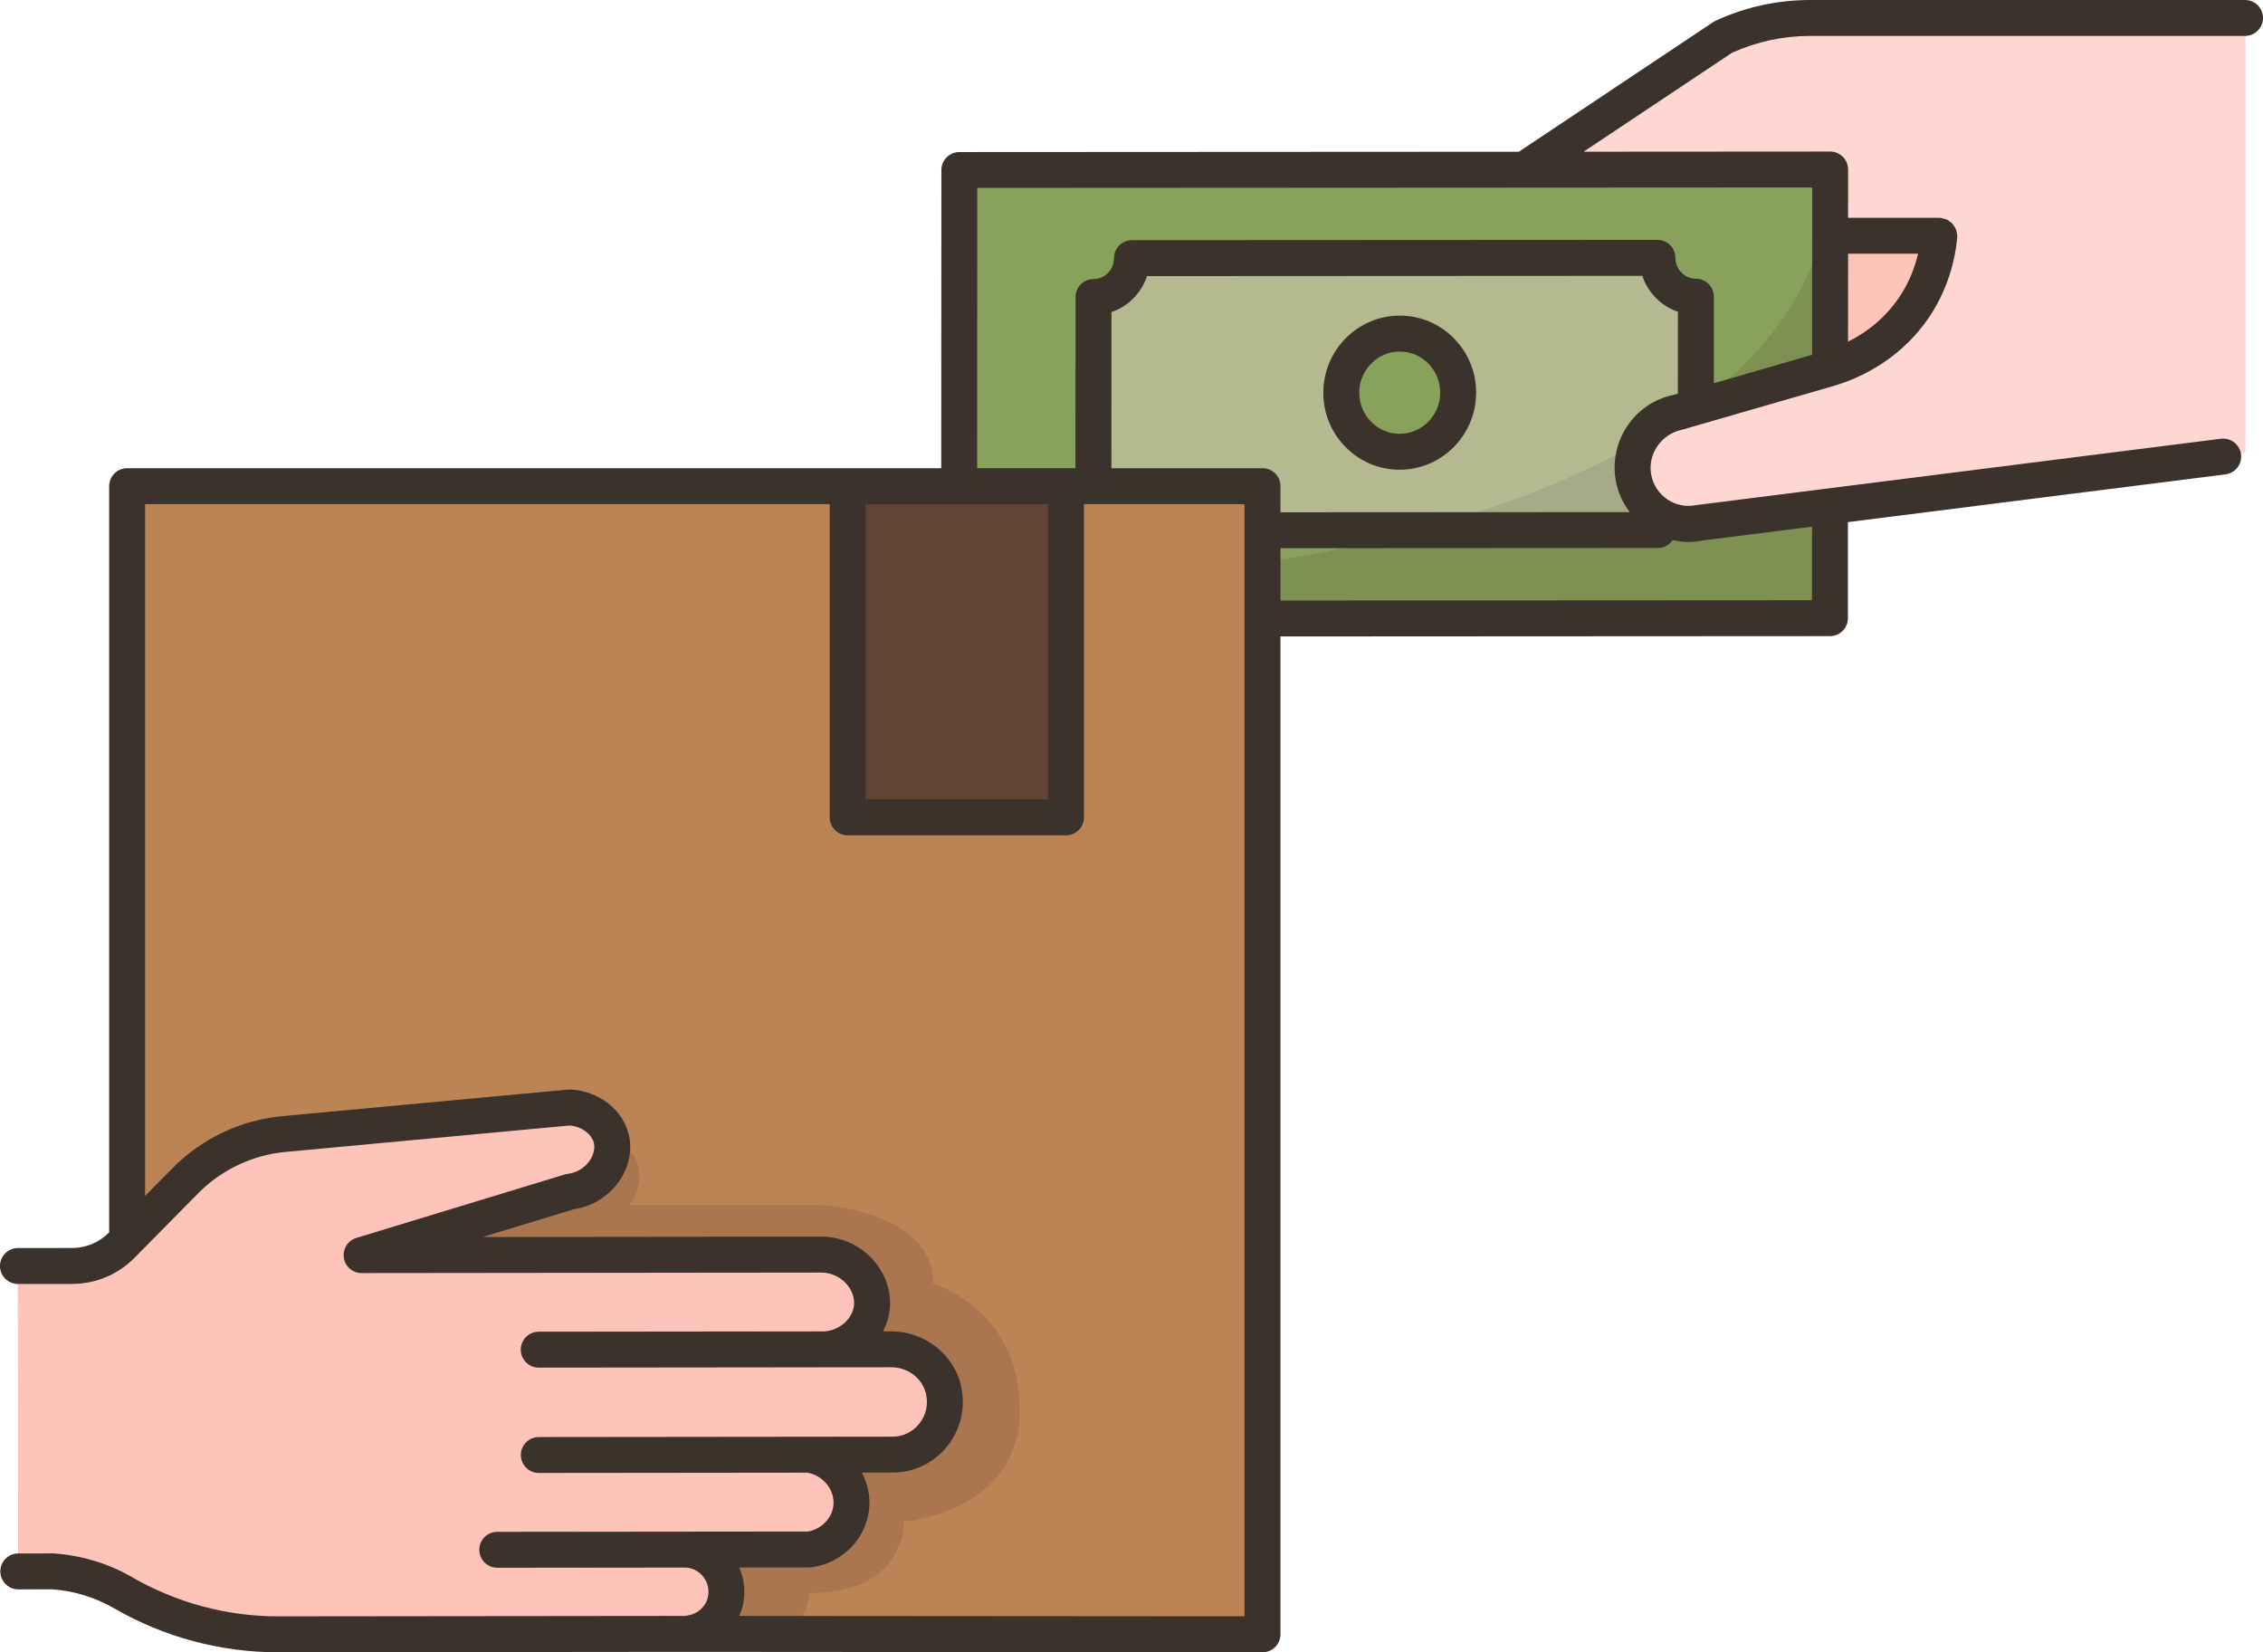
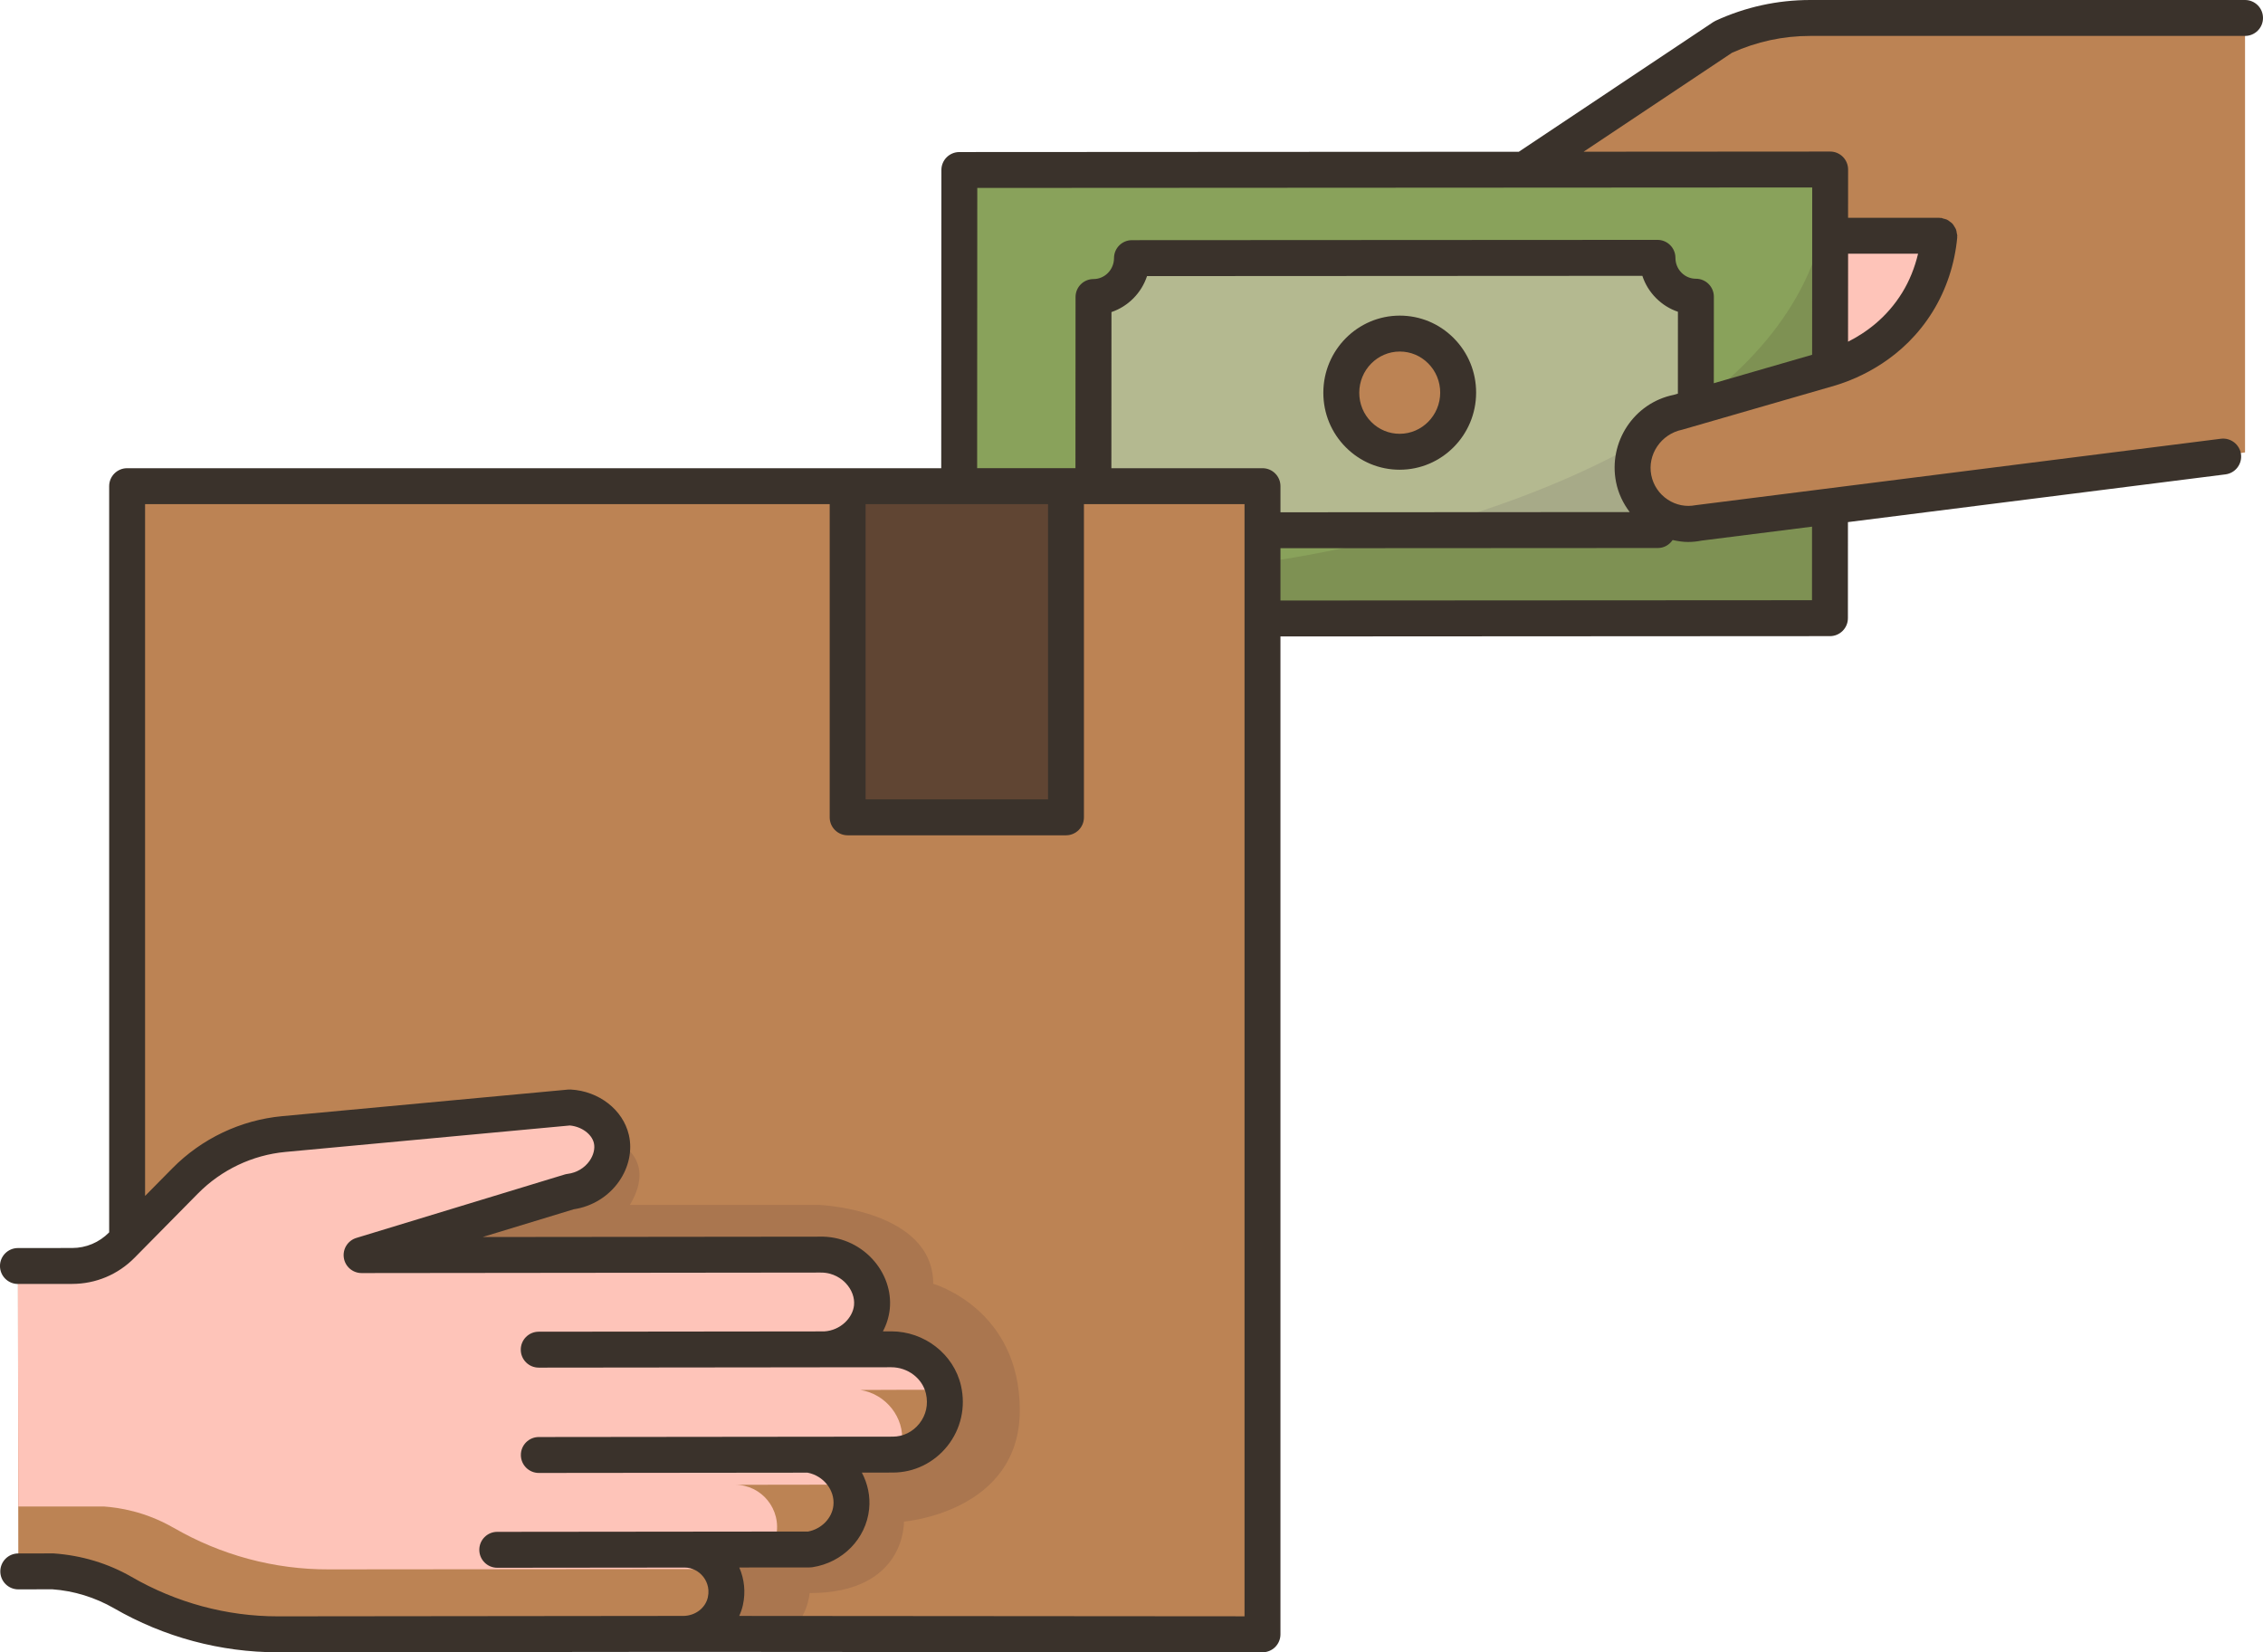
<svg xmlns="http://www.w3.org/2000/svg" height="92.0" preserveAspectRatio="xMidYMid meet" version="1.0" viewBox="-0.0 0.0 126.0 92.0" width="126.0" zoomAndPan="magnify">
  <g>
    <g>
      <g id="change1_1">
        <path d="M100.79,1c-1.67,0-3.32,0.36-4.85,1.06L84.88,9.44v0.01h-7.22L53.41,9.47v17.6H47.2H7.08v41.95 l-0.3,0.31c-0.73,0.74-1.72,1.15-2.76,1.16H1l0.02,17h1.97c0.8,0.06,2.26,0.27,3.83,1.17l0.04,0.02c2.63,1.52,5.6,2.32,8.63,2.31 l22.06-0.02h0.49l32.25,0.02V34.43l19.61-0.01h11.99v-6.23v-0.01c7.69-1,15.75-2.06,23.11-2.99V1H100.79z" fill="#bc8354" />
      </g>
      <g>
        <g id="change2_1">
          <path d="M106.76,16.81c-1.59,2.6-4.12,3.47-4.86,3.69v-7.37h6.08C107.9,13.96,107.66,15.36,106.76,16.81z" fill="#fec4b9" />
        </g>
        <g id="change2_2">
-           <path d="M45.78,75.13h3.84c1.36,0,2.6,0.91,2.91,2.25c0.44,1.89-1.01,3.61-2.82,3.61 c-1.54,0-3.09,0-4.63,0.01c1.46,0.23,2.46,1.57,2.32,2.92c-0.13,1.17-1.07,2.16-2.32,2.35c-2.32,0-4.64,0.01-6.96,0.01 c1.45,0,2.6,1.36,2.27,2.87c-0.24,1.08-1.25,1.82-2.35,1.82h-0.49l-22.06,0.02c-3.03,0.01-6-0.79-8.63-2.31l-0.04-0.02 c-1.57-0.9-3.03-1.11-3.83-1.17H1.02L1,70.49h3.02c1.04-0.01,2.03-0.42,2.76-1.16l0.3-0.31l3.23-3.27 c1.47-1.49,3.42-2.42,5.49-2.61l15.92-1.48c1.15,0.07,2.1,0.82,2.32,1.76c0.29,1.23-0.69,2.73-2.32,2.93 c-3.86,1.18-7.72,2.36-11.59,3.53l25.51-0.03c1.75-0.05,3.06,1.45,2.91,2.93C48.41,74.04,47.23,75.13,45.78,75.13z" fill="#fec4b9" />
+           <path d="M45.78,75.13h3.84c1.36,0,2.6,0.91,2.91,2.25c-1.54,0-3.09,0-4.63,0.01c1.46,0.23,2.46,1.57,2.32,2.92c-0.13,1.17-1.07,2.16-2.32,2.35c-2.32,0-4.64,0.01-6.96,0.01 c1.45,0,2.6,1.36,2.27,2.87c-0.24,1.08-1.25,1.82-2.35,1.82h-0.49l-22.06,0.02c-3.03,0.01-6-0.79-8.63-2.31l-0.04-0.02 c-1.57-0.9-3.03-1.11-3.83-1.17H1.02L1,70.49h3.02c1.04-0.01,2.03-0.42,2.76-1.16l0.3-0.31l3.23-3.27 c1.47-1.49,3.42-2.42,5.49-2.61l15.92-1.48c1.15,0.07,2.1,0.82,2.32,1.76c0.29,1.23-0.69,2.73-2.32,2.93 c-3.86,1.18-7.72,2.36-11.59,3.53l25.51-0.03c1.75-0.05,3.06,1.45,2.91,2.93C48.41,74.04,47.23,75.13,45.78,75.13z" fill="#fec4b9" />
        </g>
        <g id="change3_1">
-           <path d="M125,25.19c-7.36,0.93-15.42,1.99-23.11,2.99c-2.47,0.32-4.91,0.63-7.28,0.93 c-0.72,0.15-1.44,0.02-2.05-0.31c-0.8-0.42-1.41-1.19-1.6-2.15c-0.33-1.69,0.76-3.35,2.43-3.69l1.03-0.3l7.48-2.16 c0.74-0.22,3.27-1.09,4.86-3.69c0.9-1.45,1.14-2.85,1.22-3.68h-6.08V9.44L84.88,9.45V9.44l11.06-7.38 C97.47,1.36,99.12,1,100.79,1H125V25.19z" fill="#ffd7d2" />
-         </g>
+           </g>
        <g id="change4_1">
          <path d="M101.9,20.5l-7.48,2.16v-6.14c-1.18,0-2.14-0.97-2.14-2.16H77.66l-14.63,0.01 c0,1.2-0.96,2.17-2.15,2.17v10.53h-1.53h-5.94V9.47l24.25-0.02h7.22l17.02-0.01v3.69V20.5z" fill="#89a25b" />
        </g>
        <g id="change4_2">
          <path d="M101.89,28.19v6.23H89.9l-19.61,0.01v-4.91h1.81l15.02-0.01h5.19c0.04-0.25,0.13-0.49,0.25-0.71 c0.61,0.33,1.33,0.46,2.05,0.31c2.37-0.3,4.81-0.61,7.28-0.93V28.19z" fill="#89a25b" />
        </g>
        <g id="change4_3">
-           <path d="M77.94,18.57c1.79,0,3.25,1.47,3.25,3.29s-1.46,3.29-3.26,3.29c-1.79,0-3.25-1.47-3.25-3.29 C74.68,20.05,76.14,18.57,77.94,18.57z" fill="#89a25b" />
-         </g>
+           </g>
        <g id="change5_1">
          <path d="M94.42,16.52v6.14l-1.03,0.3c-1.67,0.34-2.76,2-2.43,3.69c0.19,0.96,0.8,1.73,1.6,2.15 c-0.12,0.22-0.21,0.46-0.25,0.71h-5.19L72.1,29.52h-1.81v-2.45h-9.41V16.54c1.19,0,2.15-0.97,2.15-2.17l14.63-0.01h14.62 C92.28,15.55,93.24,16.52,94.42,16.52z M81.19,21.86c0-1.82-1.46-3.29-3.25-3.29c-1.8,0-3.26,1.48-3.26,3.29 c0,1.82,1.46,3.29,3.25,3.29C79.73,25.15,81.19,23.68,81.19,21.86z" fill="#b4b990" />
        </g>
        <g id="change6_1">
          <path d="M59.35 27.07L59.35 45.51 47.2 45.51 47.2 27.07 53.41 27.07z" fill="#604533" />
        </g>
      </g>
      <g>
        <g>
          <g>
            <g id="change7_1">
              <path d="M49.62,75.13h-3.84c1.45,0,2.63-1.09,2.77-2.35c0.15-1.48-1.16-2.98-2.91-2.93l-25.51,0.03 c3.87-1.17,7.73-2.35,11.59-3.53c1.63-0.2,2.61-1.7,2.32-2.93c0,0,2.68,0.9,1.03,3.67h10.58c0,0,6.31,0.28,6.31,4.39 c0,0,4.82,1.37,4.82,7.04c0,5.68-6.45,6.2-6.45,6.2s0.13,3.98-5.25,3.98c0,0-0.13,1.62-1.38,2.27h-5.66 c1.1,0,2.11-0.74,2.35-1.82c0.33-1.51-0.82-2.87-2.27-2.87c2.32,0,4.64-0.01,6.96-0.01c1.25-0.19,2.19-1.18,2.32-2.35 c0.14-1.35-0.86-2.69-2.32-2.92c1.54-0.01,3.09-0.01,4.63-0.01c1.81,0,3.26-1.72,2.82-3.61 C52.22,76.04,50.98,75.13,49.62,75.13z" fill="#aa764f" />
            </g>
            <g id="change8_2">
              <path d="M92.56,28.8c0.61,0.33,1.33,0.46,2.05,0.31c2.37-0.3,4.81-0.61,7.28-0.93v0.01v6.23H89.9 l-19.61,0.01v-3.12c0,0,3.73-0.46,8.64-1.79c0,0,0.01,0,0.02,0l8.17-0.01h5.19C92.35,29.26,92.44,29.02,92.56,28.8z" fill="#7e9153" />
            </g>
            <g id="change9_1">
              <path d="M92.56,28.8c-0.12,0.22-0.21,0.46-0.25,0.71h-5.19l-8.17,0.01c3.79-1.04,8.27-2.6,12.27-4.86 c-0.29,0.6-0.4,1.29-0.26,1.99C91.15,27.61,91.76,28.38,92.56,28.8z" fill="#a7aa88" />
            </g>
            <g id="change8_1">
              <path d="M101.9,13.13v7.37l-7.48,2.16v-0.07c4.32-3.19,7.48-7.47,7.48-13.15V13.13z" fill="#7e9153" />
            </g>
          </g>
        </g>
      </g>
    </g>
    <g fill="#3a322b" id="change10_1">
      <path d="M77.938,17.573c-0.001,0-0.002,0-0.003,0c-2.344,0.001-4.253,1.926-4.254,4.292 c-0.001,1.153,0.446,2.235,1.258,3.046c0.801,0.801,1.863,1.242,2.992,1.242c0.001,0,0.002,0,0.003,0 c2.344-0.001,4.253-1.926,4.254-4.292c0.001-1.153-0.446-2.235-1.258-3.046C80.129,18.014,79.066,17.573,77.938,17.573z M77.932,24.153C77.932,24.153,77.932,24.153,77.932,24.153c-0.596,0-1.156-0.233-1.579-0.657 c-0.434-0.433-0.672-1.013-0.672-1.631c0.001-1.263,1.013-2.292,2.256-2.292c0,0,0,0,0.001,0c0.595,0,1.155,0.233,1.578,0.657 c0.434,0.433,0.672,1.013,0.672,1.631C80.187,23.124,79.175,24.152,77.932,24.153z" fill="inherit" />
      <path d="M125,0h-24.205c-1.83,0-3.604,0.388-5.271,1.154c-0.047,0.022-0.093,0.048-0.137,0.077 L84.566,8.449L53.414,8.466c-0.552,0-0.999,0.448-0.999,1l-0.009,16.603H7.078c-0.553,0-1,0.448-1,1v41.546l-0.009,0.009 c-0.548,0.555-1.275,0.861-2.05,0.862l-3.021,0.003c-0.553,0-1,0.449-0.999,1.001c0.001,0.552,0.448,0.999,1,0.999h0.001 l3.021-0.003c1.313-0.002,2.547-0.52,3.472-1.458l3.526-3.573c1.306-1.323,3.037-2.146,4.877-2.317l15.833-1.473 c0.65,0.061,1.219,0.474,1.338,0.981c0.07,0.302-0.02,0.671-0.241,0.988c-0.278,0.399-0.725,0.664-1.225,0.726 c-0.057,0.007-0.113,0.019-0.168,0.036l-11.592,3.53c-0.475,0.145-0.771,0.614-0.698,1.104c0.073,0.49,0.494,0.852,0.989,0.852 h0.001l25.54-0.028c0.729-0.013,1.206,0.363,1.421,0.594c0.334,0.358,0.5,0.808,0.456,1.231c-0.071,0.689-0.744,1.398-1.662,1.451 h-0.239h-0.001l-15.654,0.017c-0.553,0-1,0.449-0.999,1.001s0.448,0.999,1,0.999h0.001l15.654-0.017 c0.002,0,0.003-0.001,0.004-0.001c0.091,0.003,0.182,0.005,0.271,0l3.698-0.003c0.001,0,0.002,0,0.002,0 c0.923,0,1.734,0.619,1.931,1.472c0.138,0.601,0.007,1.193-0.37,1.667c-0.366,0.46-0.903,0.724-1.474,0.725l-4.639,0.005 L30,80.011c-0.553,0-1,0.449-0.999,1.001s0.448,0.999,1,0.999h0.001l14.962-0.016c0.885,0.17,1.528,0.975,1.439,1.825 c-0.074,0.709-0.661,1.31-1.406,1.452l-6.875,0.007l-10.436,0.011c-0.553,0-1,0.449-0.999,1.001s0.448,0.999,1,0.999h0.001 l10.436-0.011c0.001,0,0.001,0,0.001,0c0.394,0,0.765,0.182,1.021,0.499c0.152,0.189,0.39,0.592,0.266,1.156 c-0.132,0.6-0.708,1.036-1.369,1.037l-22.557,0.024c-0.006,0-0.012,0-0.019,0c-2.839,0-5.643-0.753-8.151-2.203 c-1.294-0.743-2.766-1.192-4.33-1.301l-1.969,0.002c-0.553,0-1,0.449-0.999,1.001c0.001,0.552,0.448,0.999,1,0.999h0.001 l1.896-0.004c1.193,0.085,2.37,0.444,3.442,1.06c2.771,1.601,5.92,2.447,9.109,2.447c0.007,0,0.014,0,0.021,0l22.556-0.024 l32.25,0.024c0.001,0,0.001,0,0.001,0c0.265,0,0.52-0.105,0.707-0.292c0.188-0.188,0.293-0.442,0.293-0.708v-55.56l30.596-0.017 c0.552,0,0.999-0.448,0.999-1l0.002-5.349l21.018-2.657c0.549-0.069,0.937-0.57,0.867-1.118s-0.578-0.935-1.117-0.867l-29.25,3.7 c-0.539,0.105-1.091-0.003-1.557-0.313c-0.477-0.318-0.8-0.8-0.911-1.359c-0.225-1.136,0.53-2.288,1.729-2.533l8.523-2.463 c1.326-0.403,3.794-1.475,5.423-4.12c0.755-1.225,1.225-2.65,1.36-4.121c0.001-0.016-0.006-0.031-0.005-0.047 c0.001-0.016,0.009-0.029,0.009-0.045c0-0.053-0.022-0.099-0.03-0.149c-0.01-0.067-0.016-0.133-0.04-0.195 c-0.023-0.061-0.058-0.113-0.092-0.168c-0.033-0.054-0.062-0.109-0.105-0.156c-0.044-0.048-0.096-0.082-0.148-0.121 c-0.051-0.038-0.098-0.078-0.157-0.106c-0.06-0.029-0.126-0.041-0.192-0.057c-0.05-0.012-0.093-0.039-0.146-0.044 c-0.016-0.001-0.03,0.006-0.045,0.005c-0.016-0.001-0.03-0.009-0.047-0.009h-5.08l0.002-2.688c0-0.265-0.105-0.52-0.293-0.708 s-0.441-0.293-0.707-0.293c0,0,0,0-0.001,0L88.173,8.447l8.258-5.507C97.813,2.316,99.28,2,100.795,2H125c0.553,0,1-0.448,1-1 S125.553,0,125,0z M48.196,28.068h5.208c0.001,0,0.001,0,0.001,0h4.947v16.44H48.196V28.068z M69.294,89.993l-28.136-0.021 c0.087-0.195,0.16-0.397,0.206-0.61c0.157-0.713,0.082-1.44-0.203-2.087l3.921-0.004c0.05,0,0.1-0.004,0.149-0.011 c1.688-0.257,2.988-1.586,3.16-3.232c0.076-0.718-0.079-1.422-0.405-2.037l1.729-0.002c1.183-0.001,2.289-0.541,3.036-1.479 c0.753-0.946,1.028-2.17,0.755-3.359c-0.402-1.753-2.033-3.024-3.88-3.024c-0.001,0-0.003,0-0.004,0l-0.463,0 c0.202-0.381,0.336-0.8,0.382-1.242c0.103-0.999-0.255-2.019-0.981-2.799c-0.761-0.817-1.827-1.259-2.917-1.231l-18.771,0.02 l5.067-1.543c1.025-0.153,1.942-0.715,2.527-1.554c0.549-0.787,0.748-1.729,0.548-2.588c-0.328-1.4-1.66-2.439-3.239-2.527 c-0.05-0.003-0.099-0.001-0.148,0.003l-15.916,1.48c-2.308,0.215-4.479,1.246-6.115,2.904l-1.518,1.538V28.068h38.118v17.44 c0,0.552,0.447,1,1,1h12.156c0.553,0,1-0.448,1-1v-17.44h0.525c0.001,0,0.001,0,0.001,0h8.415V89.993z M94.732,30.101l6.159-0.778 l-0.002,4.096l-29.595,0.017v-2.912l21.016-0.012c0.34,0,0.638-0.178,0.819-0.445c0.287,0.065,0.577,0.109,0.865,0.109 C94.244,30.175,94.491,30.15,94.732,30.101z M89.979,26.844c0.123,0.618,0.391,1.178,0.76,1.668l-19.445,0.011v-1.454 c0-0.552-0.447-1-1-1H61.88l0.005-8.694c0.931-0.316,1.669-1.062,1.98-2.002l27.579-0.015c0.152,0.464,0.413,0.89,0.768,1.245 c0.348,0.347,0.761,0.603,1.212,0.755l-0.002,4.559l-0.227,0.066C90.979,22.429,89.537,24.61,89.979,26.844z M106.795,14.127 c-0.184,0.77-0.477,1.506-0.882,2.164c-0.862,1.401-2.026,2.236-3.017,2.734l0.003-4.898H106.795z M100.896,19.753l-5.474,1.584 l0.003-4.817c0-0.265-0.105-0.52-0.293-0.708s-0.441-0.293-0.707-0.293c-0.001,0-0.001,0-0.001,0c-0.3,0-0.583-0.118-0.797-0.332 c-0.221-0.221-0.342-0.516-0.342-0.831c0-0.266-0.105-0.52-0.293-0.708c-0.188-0.188-0.441-0.293-0.707-0.293c0,0,0,0-0.001,0 l-29.259,0.016c-0.552,0-0.999,0.447-0.999,0.999c-0.001,0.643-0.513,1.167-1.142,1.167c-0.553,0-1,0.448-1,1l-0.005,9.53h-5.474 l0.008-15.603l46.487-0.026L100.896,19.753z" fill="inherit" />
    </g>
  </g>
</svg>